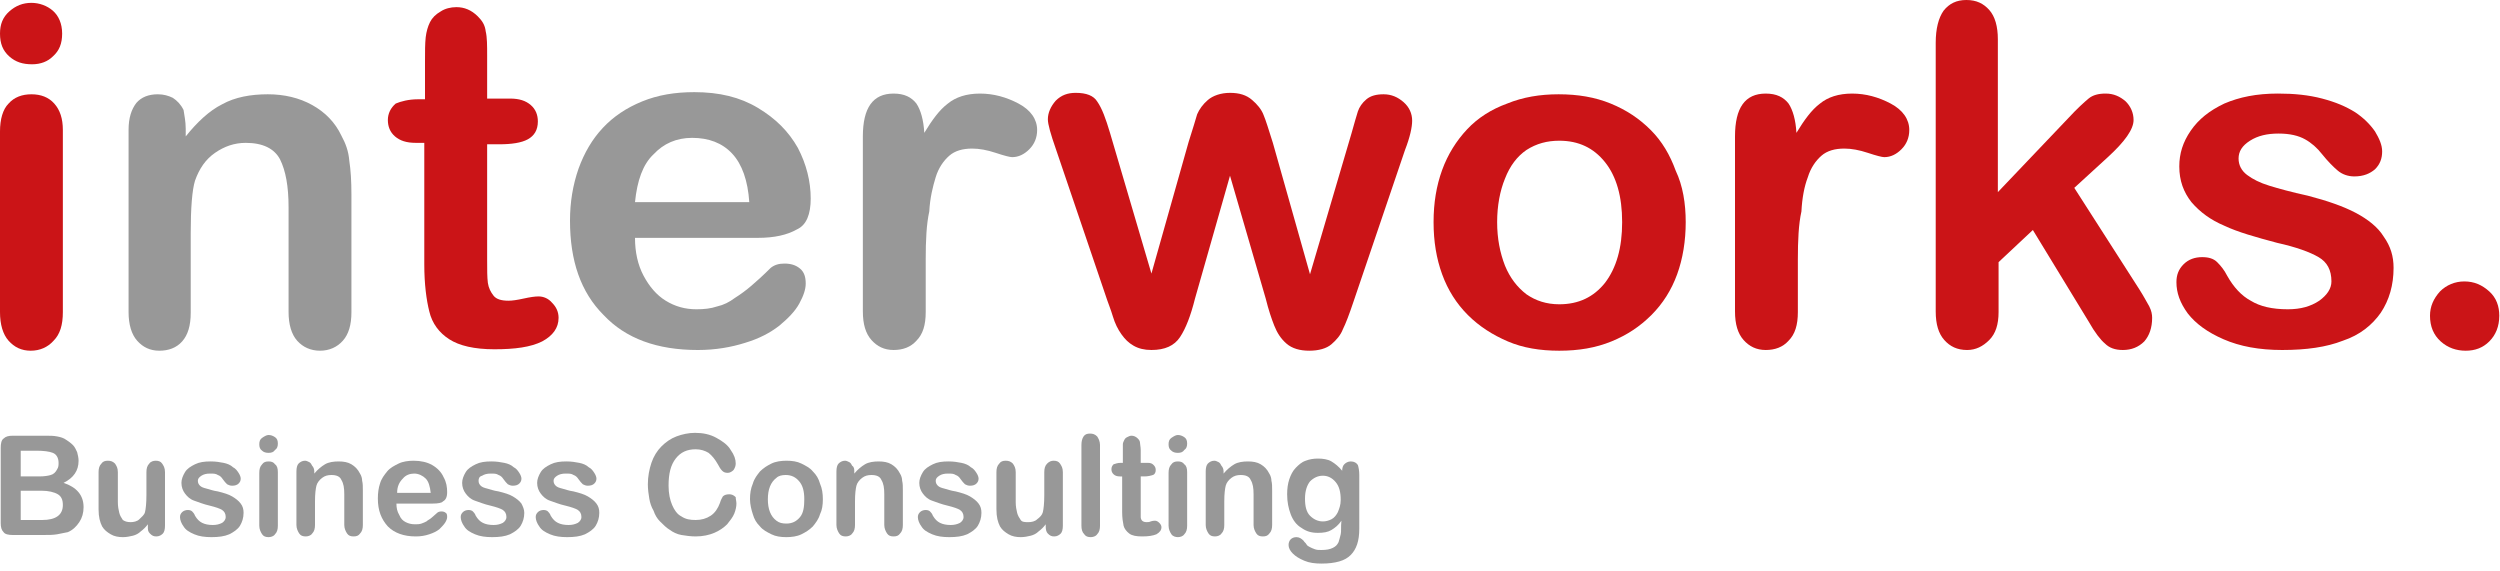
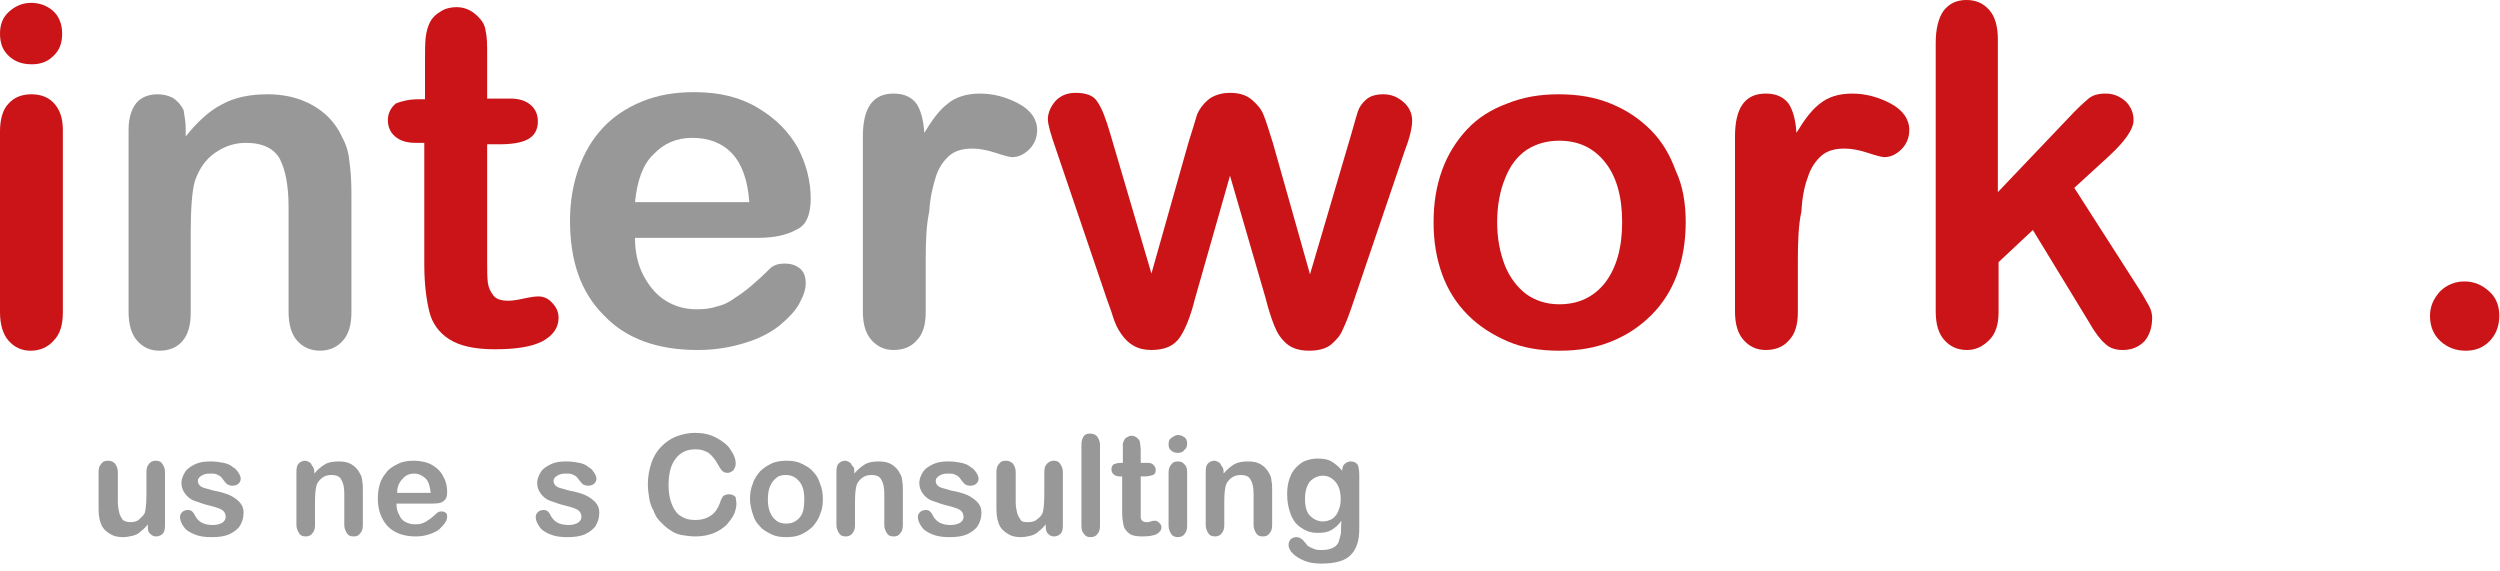
<svg xmlns="http://www.w3.org/2000/svg" version="1.1" id="Ebene_2" x="0px" y="0px" viewBox="0 0 350 80" style="enable-background:new 0 0 350 80;" xml:space="preserve">
  <g>
    <path style="fill:#CB1417;" d="M4.5,9C3.2,9,2.2,8.7,1.3,7.9C0.4,7.1,0,6.1,0,4.7c0-1.3,0.4-2.3,1.3-3.1c0.9-0.8,1.9-1.2,3.1-1.2   c1.1,0,2.2,0.4,3,1.1s1.3,1.8,1.3,3.2c0,1.4-0.4,2.4-1.3,3.2C6.7,8.6,5.7,9,4.5,9z M8.8,18.2v25.5c0,1.8-0.4,3.1-1.3,4   c-0.8,0.9-1.9,1.4-3.2,1.4S2,48.6,1.2,47.7c-0.8-0.9-1.2-2.3-1.2-4V18.4c0-1.7,0.4-3.1,1.2-3.9c0.8-0.9,1.9-1.3,3.2-1.3   s2.4,0.4,3.2,1.3C8.4,15.4,8.8,16.6,8.8,18.2z" />
    <path style="fill:#989898;" d="M26,18v1.1c1.6-2,3.3-3.6,5.1-4.5c1.8-1,4-1.4,6.4-1.4c2.3,0,4.4,0.5,6.2,1.5c1.8,1,3.2,2.4,4.1,4.3   c0.6,1.1,1,2.2,1.1,3.5c0.2,1.3,0.3,2.8,0.3,4.8v16.4c0,1.8-0.4,3.1-1.2,4c-0.8,0.9-1.9,1.4-3.2,1.4c-1.3,0-2.4-0.5-3.2-1.4   c-0.8-0.9-1.2-2.3-1.2-4V29c0-2.9-0.4-5.1-1.2-6.7c-0.8-1.5-2.4-2.3-4.8-2.3c-1.6,0-3,0.5-4.3,1.4c-1.3,0.9-2.2,2.2-2.8,3.9   c-0.4,1.3-0.6,3.8-0.6,7.4v11.1c0,1.8-0.4,3.1-1.2,4c-0.8,0.9-1.9,1.3-3.2,1.3c-1.3,0-2.3-0.5-3.1-1.4c-0.8-0.9-1.2-2.3-1.2-4V18.2   c0-1.7,0.4-2.9,1.1-3.8c0.7-0.8,1.7-1.2,3-1.2c0.8,0,1.5,0.2,2.1,0.5c0.6,0.4,1.1,0.9,1.5,1.7C25.8,16.1,26,17,26,18z" />
    <path style="fill:#CB1417;" d="M58.5,13.9h1V8.6c0-1.4,0-2.5,0.1-3.4c0.1-0.8,0.3-1.5,0.6-2.1c0.3-0.6,0.8-1.1,1.5-1.5   c0.6-0.4,1.4-0.6,2.2-0.6c1.1,0,2.1,0.4,3,1.3c0.6,0.6,1,1.2,1.1,2.1c0.2,0.8,0.2,2,0.2,3.4v6h3.2c1.3,0,2.2,0.3,2.9,0.9   c0.7,0.6,1,1.4,1,2.3c0,1.2-0.5,2-1.4,2.5c-0.9,0.5-2.3,0.7-4,0.7h-1.7v16.2c0,1.4,0,2.4,0.1,3.2c0.1,0.7,0.4,1.3,0.8,1.8   s1.1,0.7,2.1,0.7c0.5,0,1.2-0.1,2.1-0.3c0.9-0.2,1.6-0.3,2.1-0.3c0.7,0,1.4,0.3,1.9,0.9c0.6,0.6,0.9,1.3,0.9,2.1   c0,1.4-0.8,2.5-2.3,3.3c-1.6,0.8-3.8,1.1-6.7,1.1c-2.8,0-4.9-0.5-6.3-1.4c-1.4-0.9-2.4-2.2-2.8-3.9c-0.4-1.6-0.7-3.8-0.7-6.6v-17   h-1.2c-1.3,0-2.2-0.3-2.9-0.9c-0.7-0.6-1-1.4-1-2.3c0-0.9,0.4-1.7,1.1-2.3C56.1,14.2,57.2,13.9,58.5,13.9z" />
    <path style="fill:#989898;" d="M106.1,33.3H88.9c0,2,0.4,3.8,1.2,5.3c0.8,1.5,1.8,2.7,3.1,3.5c1.3,0.8,2.7,1.2,4.3,1.2   c1.1,0,2-0.1,2.9-0.4c0.9-0.2,1.7-0.6,2.5-1.2c0.8-0.5,1.6-1.1,2.3-1.7c0.7-0.6,1.6-1.4,2.7-2.5c0.5-0.4,1.1-0.6,1.9-0.6   c0.9,0,1.6,0.2,2.2,0.7c0.6,0.5,0.8,1.2,0.8,2.1c0,0.8-0.3,1.7-0.9,2.8c-0.6,1.1-1.6,2.1-2.8,3.1c-1.3,1-2.8,1.8-4.8,2.4   c-1.9,0.6-4.1,1-6.6,1c-5.7,0-10.1-1.6-13.2-4.9c-3.2-3.2-4.7-7.6-4.7-13.2c0-2.6,0.4-5,1.2-7.3c0.8-2.2,1.9-4.1,3.4-5.7   c1.5-1.6,3.3-2.8,5.5-3.7c2.2-0.9,4.6-1.3,7.3-1.3c3.5,0,6.4,0.7,8.9,2.2c2.5,1.5,4.3,3.3,5.6,5.6c1.2,2.3,1.8,4.7,1.8,7.1   c0,2.2-0.6,3.7-1.9,4.3C110.2,32.9,108.4,33.3,106.1,33.3z M88.9,28.3h16c-0.2-3-1-5.3-2.4-6.8c-1.4-1.5-3.3-2.2-5.6-2.2   c-2.2,0-4,0.8-5.4,2.3C90,23,89.2,25.3,88.9,28.3z" />
    <path style="fill:#989898;" d="M129.6,36.3v7.4c0,1.8-0.4,3.1-1.3,4c-0.8,0.9-1.9,1.3-3.2,1.3c-1.3,0-2.3-0.5-3.1-1.4   c-0.8-0.9-1.2-2.2-1.2-4V19.1c0-4,1.4-6,4.3-6c1.5,0,2.5,0.5,3.2,1.4c0.6,0.9,1,2.3,1.1,4.1c1.1-1.8,2.1-3.2,3.3-4.1   c1.1-0.9,2.6-1.4,4.5-1.4c1.9,0,3.7,0.5,5.4,1.4c1.7,0.9,2.6,2.2,2.6,3.7c0,1.1-0.4,2-1.1,2.7c-0.7,0.7-1.5,1.1-2.4,1.1   c-0.3,0-1.1-0.2-2.3-0.6c-1.2-0.4-2.3-0.6-3.3-0.6c-1.3,0-2.4,0.3-3.2,1c-0.8,0.7-1.5,1.7-1.9,3s-0.8,2.9-0.9,4.8   C129.7,31.4,129.6,33.7,129.6,36.3z" />
    <path style="fill:#CB1417;" d="M155.4,18.6l5.8,19.7l5.2-18.4c0.6-1.9,1-3.2,1.2-3.9c0.3-0.7,0.8-1.4,1.5-2c0.7-0.6,1.8-1,3.1-1   c1.3,0,2.3,0.3,3.1,1c0.7,0.6,1.3,1.3,1.6,2.1c0.3,0.7,0.7,2,1.3,3.9l5.2,18.4l5.8-19.7c0.4-1.4,0.7-2.5,0.9-3.1   c0.2-0.6,0.6-1.2,1.2-1.7c0.6-0.5,1.4-0.7,2.4-0.7c1.1,0,2,0.4,2.8,1.1c0.8,0.7,1.2,1.6,1.2,2.6c0,0.9-0.3,2.3-1,4.1l-7.2,21.2   c-0.6,1.8-1.1,3.1-1.5,3.9c-0.3,0.8-0.9,1.5-1.6,2.1c-0.7,0.6-1.8,0.9-3.1,0.9c-1.3,0-2.4-0.3-3.2-1c-0.8-0.7-1.3-1.5-1.7-2.5   c-0.4-1-0.8-2.2-1.2-3.8l-5-17.2l-4.9,17.2c-0.6,2.4-1.3,4.2-2.1,5.4c-0.8,1.2-2.1,1.8-4,1.8c-1,0-1.8-0.2-2.5-0.6   c-0.7-0.4-1.2-0.9-1.7-1.6s-0.9-1.5-1.2-2.5c-0.3-1-0.6-1.7-0.8-2.3l-7.2-21.2c-0.7-2-1.1-3.4-1.1-4.1c0-0.9,0.4-1.8,1.1-2.6   c0.8-0.8,1.7-1.1,2.8-1.1c1.5,0,2.5,0.4,3,1.2C154.3,15.2,154.8,16.6,155.4,18.6z" />
    <path style="fill:#CB1417;" d="M236,31.1c0,2.6-0.4,5.1-1.2,7.3c-0.8,2.2-2,4.1-3.6,5.7c-1.6,1.6-3.4,2.8-5.6,3.7   c-2.2,0.9-4.6,1.3-7.3,1.3c-2.7,0-5.1-0.4-7.2-1.3c-2.1-0.9-4-2.1-5.6-3.7c-1.6-1.6-2.8-3.5-3.6-5.7c-0.8-2.2-1.2-4.6-1.2-7.3   c0-2.7,0.4-5.1,1.2-7.3c0.8-2.2,2-4.1,3.5-5.7s3.4-2.8,5.6-3.6c2.2-0.9,4.6-1.3,7.2-1.3c2.7,0,5.1,0.4,7.3,1.3   c2.2,0.9,4,2.1,5.6,3.7c1.6,1.6,2.7,3.5,3.5,5.7C235.6,26,236,28.5,236,31.1z M227.1,31.1c0-3.6-0.8-6.4-2.4-8.4   c-1.6-2-3.7-3-6.4-3c-1.7,0-3.2,0.4-4.6,1.3c-1.3,0.9-2.3,2.2-3,4c-0.7,1.7-1.1,3.8-1.1,6.1c0,2.3,0.4,4.3,1.1,6.1   c0.7,1.7,1.7,3,3,4c1.3,0.9,2.8,1.4,4.6,1.4c2.7,0,4.8-1,6.4-3C226.3,37.5,227.1,34.7,227.1,31.1z" />
    <path style="fill:#CB1417;" d="M251.7,36.3v7.4c0,1.8-0.4,3.1-1.3,4c-0.8,0.9-1.9,1.3-3.2,1.3c-1.3,0-2.3-0.5-3.1-1.4   c-0.8-0.9-1.2-2.2-1.2-4V19.1c0-4,1.4-6,4.3-6c1.5,0,2.5,0.5,3.2,1.4c0.6,0.9,1,2.3,1.1,4.1c1.1-1.8,2.1-3.2,3.3-4.1   c1.1-0.9,2.6-1.4,4.5-1.4c1.9,0,3.7,0.5,5.4,1.4c1.7,0.9,2.6,2.2,2.6,3.7c0,1.1-0.4,2-1.1,2.7c-0.7,0.7-1.5,1.1-2.4,1.1   c-0.3,0-1.1-0.2-2.3-0.6c-1.2-0.4-2.3-0.6-3.3-0.6c-1.3,0-2.4,0.3-3.2,1c-0.8,0.7-1.5,1.7-1.9,3c-0.5,1.3-0.8,2.9-0.9,4.8   C251.8,31.4,251.7,33.7,251.7,36.3z" />
    <path style="fill:#CB1417;" d="M292.4,45l-7.8-12.8l-4.8,4.5v7c0,1.7-0.4,3-1.3,3.9c-0.9,0.9-1.9,1.4-3.1,1.4   c-1.4,0-2.4-0.5-3.2-1.4c-0.8-0.9-1.2-2.2-1.2-4V6c0-2,0.4-3.5,1.1-4.5c0.8-1,1.8-1.5,3.2-1.5c1.4,0,2.4,0.5,3.2,1.4   c0.8,0.9,1.2,2.3,1.2,4.1v21.4l9.9-10.4c1.2-1.3,2.2-2.2,2.8-2.7s1.4-0.7,2.4-0.7c1.1,0,2,0.4,2.8,1.1c0.7,0.7,1.1,1.6,1.1,2.6   c0,1.3-1.2,3-3.6,5.2l-4.7,4.3l9.1,14.2c0.7,1.1,1.1,1.9,1.4,2.4c0.3,0.6,0.4,1.1,0.4,1.6c0,1.4-0.4,2.5-1.1,3.3   c-0.8,0.8-1.8,1.2-3,1.2c-1.1,0-1.9-0.3-2.5-0.9C294.1,47.6,293.3,46.6,292.4,45z" />
-     <path style="fill:#CB1417;" d="M335.1,37.5c0,2.4-0.6,4.5-1.8,6.3c-1.2,1.7-2.9,3.1-5.3,3.9c-2.3,0.9-5.1,1.3-8.5,1.3   c-3.2,0-5.9-0.5-8.2-1.5c-2.3-1-3.9-2.2-5-3.6c-1.1-1.5-1.6-2.9-1.6-4.4c0-1,0.3-1.8,1-2.5s1.6-1,2.6-1c0.9,0,1.6,0.2,2.1,0.7   s1,1.1,1.4,1.9c0.9,1.6,2,2.8,3.3,3.5c1.3,0.8,3,1.2,5.2,1.2c1.8,0,3.2-0.4,4.4-1.2c1.1-0.8,1.7-1.7,1.7-2.7c0-1.6-0.6-2.7-1.8-3.4   c-1.2-0.7-3.1-1.4-5.8-2c-3-0.8-5.5-1.5-7.4-2.4c-1.9-0.8-3.4-1.9-4.6-3.3c-1.1-1.4-1.7-3-1.7-5c0-1.8,0.5-3.4,1.6-5   c1.1-1.6,2.6-2.8,4.7-3.8c2.1-0.9,4.5-1.4,7.5-1.4c2.3,0,4.3,0.2,6.2,0.7s3.3,1.1,4.6,1.9c1.2,0.8,2.1,1.7,2.8,2.7   c0.6,1,1,1.9,1,2.8c0,1-0.3,1.8-1,2.5c-0.7,0.6-1.6,1-2.9,1c-0.9,0-1.7-0.3-2.3-0.8c-0.6-0.5-1.4-1.3-2.2-2.3   c-0.7-0.9-1.5-1.6-2.4-2.1c-0.9-0.5-2.1-0.8-3.7-0.8c-1.6,0-2.9,0.3-4,1c-1.1,0.7-1.6,1.5-1.6,2.5c0,0.9,0.4,1.7,1.2,2.3   c0.8,0.6,1.8,1.1,3.1,1.5c1.3,0.4,3.1,0.9,5.4,1.4c2.7,0.7,5,1.5,6.7,2.4c1.7,0.9,3.1,2,3.9,3.3C334.7,34.5,335.1,35.9,335.1,37.5z   " />
    <path style="fill:#CB1417;" d="M345.2,49.1c-1.3,0-2.5-0.4-3.5-1.3c-1-0.9-1.5-2.1-1.5-3.6c0-1.3,0.5-2.4,1.4-3.4   c0.9-0.9,2.1-1.4,3.4-1.4c1.4,0,2.5,0.5,3.5,1.4c1,0.9,1.4,2.1,1.4,3.4c0,1.5-0.5,2.7-1.4,3.6S346.5,49.1,345.2,49.1z" />
  </g>
  <g>
-     <path style="fill:#989898;" d="M6,74.9H1.8c-0.6,0-1.1-0.1-1.3-0.4c-0.3-0.3-0.4-0.7-0.4-1.3V62.7c0-0.6,0.1-1.1,0.4-1.3   c0.3-0.3,0.7-0.4,1.3-0.4h4.5c0.7,0,1.2,0,1.7,0.1c0.5,0.1,0.9,0.2,1.3,0.5c0.3,0.2,0.6,0.4,0.9,0.7c0.3,0.3,0.4,0.6,0.6,1   c0.1,0.4,0.2,0.8,0.2,1.2c0,1.4-0.7,2.4-2.1,3.1c1.8,0.6,2.8,1.7,2.8,3.4c0,0.8-0.2,1.5-0.6,2.1s-0.9,1.1-1.6,1.4   C9,74.6,8.5,74.7,8,74.8C7.4,74.9,6.8,74.9,6,74.9z M2.9,63.1v3.6h2.6c0.7,0,1.3-0.1,1.6-0.2c0.4-0.1,0.7-0.4,0.9-0.8   c0.2-0.3,0.2-0.6,0.2-0.9c0-0.7-0.3-1.2-0.8-1.4c-0.5-0.2-1.3-0.3-2.3-0.3H2.9z M5.8,68.7H2.9v4.1h3c1.9,0,2.9-0.7,2.9-2.1   c0-0.7-0.2-1.2-0.7-1.5C7.6,68.9,6.8,68.7,5.8,68.7z" />
    <path style="fill:#989898;" d="M20.7,73.7v-0.3c-0.3,0.4-0.6,0.7-1,1c-0.3,0.3-0.7,0.5-1.1,0.6c-0.4,0.1-0.9,0.2-1.4,0.2   c-0.6,0-1.2-0.1-1.7-0.4c-0.5-0.3-0.9-0.6-1.2-1.1c-0.3-0.6-0.5-1.3-0.5-2.4v-5.2c0-0.5,0.1-0.9,0.4-1.2c0.2-0.3,0.5-0.4,0.9-0.4   c0.4,0,0.7,0.1,1,0.4c0.2,0.3,0.4,0.6,0.4,1.2v4.2c0,0.6,0.1,1.1,0.2,1.5c0.1,0.4,0.3,0.7,0.5,1c0.3,0.2,0.6,0.3,1.1,0.3   c0.4,0,0.9-0.1,1.2-0.4s0.7-0.6,0.8-1c0.1-0.4,0.2-1.2,0.2-2.4v-3.2c0-0.5,0.1-0.9,0.4-1.2c0.2-0.3,0.6-0.4,0.9-0.4   c0.4,0,0.7,0.1,0.9,0.4c0.2,0.3,0.4,0.6,0.4,1.2v7.5c0,0.5-0.1,0.9-0.3,1.1c-0.2,0.2-0.5,0.4-0.9,0.4c-0.4,0-0.6-0.1-0.9-0.4   S20.7,74.2,20.7,73.7z" />
    <path style="fill:#989898;" d="M34.1,71.8c0,0.7-0.2,1.3-0.5,1.8s-0.9,0.9-1.5,1.2c-0.7,0.3-1.5,0.4-2.5,0.4   c-0.9,0-1.7-0.1-2.4-0.4c-0.7-0.3-1.2-0.6-1.5-1.1c-0.3-0.4-0.5-0.9-0.5-1.3c0-0.3,0.1-0.5,0.3-0.7c0.2-0.2,0.5-0.3,0.8-0.3   c0.3,0,0.5,0.1,0.6,0.2c0.1,0.1,0.3,0.3,0.4,0.6c0.3,0.5,0.6,0.8,1,1c0.4,0.2,0.9,0.3,1.5,0.3c0.5,0,0.9-0.1,1.3-0.3   c0.3-0.2,0.5-0.5,0.5-0.8c0-0.5-0.2-0.8-0.5-1c-0.3-0.2-0.9-0.4-1.7-0.6c-0.9-0.2-1.6-0.5-2.2-0.7c-0.6-0.2-1-0.6-1.3-1   c-0.3-0.4-0.5-0.9-0.5-1.5c0-0.5,0.2-1,0.5-1.5c0.3-0.5,0.8-0.8,1.4-1.1c0.6-0.3,1.3-0.4,2.2-0.4c0.7,0,1.3,0.1,1.8,0.2   c0.5,0.1,1,0.3,1.3,0.6c0.4,0.2,0.6,0.5,0.8,0.8c0.2,0.3,0.3,0.6,0.3,0.8c0,0.3-0.1,0.5-0.3,0.7c-0.2,0.2-0.5,0.3-0.9,0.3   c-0.3,0-0.5-0.1-0.7-0.2c-0.2-0.2-0.4-0.4-0.6-0.7c-0.2-0.3-0.4-0.5-0.7-0.6c-0.3-0.2-0.6-0.2-1.1-0.2c-0.5,0-0.9,0.1-1.2,0.3   c-0.3,0.2-0.5,0.4-0.5,0.7c0,0.3,0.1,0.5,0.3,0.7c0.2,0.2,0.5,0.3,0.9,0.4c0.4,0.1,0.9,0.3,1.6,0.4c0.8,0.2,1.5,0.4,2,0.7   c0.5,0.3,0.9,0.6,1.2,1C34,70.9,34.1,71.3,34.1,71.8z" />
-     <path style="fill:#989898;" d="M37.6,63.4c-0.4,0-0.7-0.1-0.9-0.3c-0.3-0.2-0.4-0.5-0.4-0.9c0-0.4,0.1-0.7,0.4-0.9   c0.3-0.2,0.6-0.4,0.9-0.4c0.3,0,0.6,0.1,0.9,0.3c0.3,0.2,0.4,0.5,0.4,0.9c0,0.4-0.1,0.7-0.4,0.9C38.3,63.3,38,63.4,37.6,63.4z    M38.9,66.1v7.5c0,0.5-0.1,0.9-0.4,1.2c-0.2,0.3-0.6,0.4-0.9,0.4c-0.4,0-0.7-0.1-0.9-0.4c-0.2-0.3-0.4-0.7-0.4-1.2v-7.4   c0-0.5,0.1-0.9,0.4-1.2c0.2-0.3,0.5-0.4,0.9-0.4c0.4,0,0.7,0.1,0.9,0.4C38.8,65.2,38.9,65.6,38.9,66.1z" />
    <path style="fill:#989898;" d="M44,66v0.3c0.5-0.6,1-1,1.5-1.3c0.5-0.3,1.2-0.4,1.9-0.4c0.7,0,1.3,0.1,1.8,0.4   c0.5,0.3,0.9,0.7,1.2,1.3c0.2,0.3,0.3,0.7,0.3,1c0.1,0.4,0.1,0.8,0.1,1.4v4.8c0,0.5-0.1,0.9-0.4,1.2c-0.2,0.3-0.5,0.4-0.9,0.4   c-0.4,0-0.7-0.1-0.9-0.4c-0.2-0.3-0.4-0.7-0.4-1.2v-4.3c0-0.9-0.1-1.5-0.4-2c-0.2-0.5-0.7-0.7-1.4-0.7c-0.5,0-0.9,0.1-1.3,0.4   c-0.4,0.3-0.7,0.7-0.8,1.1c-0.1,0.4-0.2,1.1-0.2,2.2v3.3c0,0.5-0.1,0.9-0.4,1.2c-0.2,0.3-0.6,0.4-0.9,0.4c-0.4,0-0.7-0.1-0.9-0.4   c-0.2-0.3-0.4-0.7-0.4-1.2v-7.5c0-0.5,0.1-0.9,0.3-1.1c0.2-0.2,0.5-0.4,0.9-0.4c0.2,0,0.4,0.1,0.6,0.2c0.2,0.1,0.3,0.3,0.4,0.5   C43.9,65.4,44,65.7,44,66z" />
    <path style="fill:#989898;" d="M60.6,70.5h-5.1c0,0.6,0.1,1.1,0.4,1.6c0.2,0.5,0.5,0.8,0.9,1c0.4,0.2,0.8,0.3,1.3,0.3   c0.3,0,0.6,0,0.9-0.1c0.3-0.1,0.5-0.2,0.7-0.3c0.2-0.2,0.5-0.3,0.7-0.5c0.2-0.2,0.5-0.4,0.8-0.7c0.1-0.1,0.3-0.2,0.6-0.2   c0.3,0,0.5,0.1,0.6,0.2c0.2,0.1,0.2,0.4,0.2,0.6c0,0.2-0.1,0.5-0.3,0.8c-0.2,0.3-0.5,0.6-0.8,0.9c-0.4,0.3-0.8,0.5-1.4,0.7   c-0.6,0.2-1.2,0.3-1.9,0.3c-1.7,0-3-0.5-3.9-1.4c-0.9-1-1.4-2.2-1.4-3.9c0-0.8,0.1-1.5,0.3-2.1c0.2-0.7,0.6-1.2,1-1.7   c0.4-0.5,1-0.8,1.6-1.1c0.6-0.3,1.4-0.4,2.1-0.4c1,0,1.9,0.2,2.6,0.6c0.7,0.4,1.3,1,1.6,1.7c0.4,0.7,0.5,1.4,0.5,2.1   c0,0.7-0.2,1.1-0.6,1.3C61.9,70.4,61.3,70.5,60.6,70.5z M55.6,69h4.7c-0.1-0.9-0.3-1.6-0.7-2c-0.4-0.4-1-0.7-1.6-0.7   c-0.6,0-1.2,0.2-1.6,0.7C55.9,67.5,55.6,68.1,55.6,69z" />
-     <path style="fill:#989898;" d="M73.4,71.8c0,0.7-0.2,1.3-0.5,1.8s-0.9,0.9-1.5,1.2c-0.7,0.3-1.5,0.4-2.5,0.4   c-0.9,0-1.7-0.1-2.4-0.4c-0.7-0.3-1.2-0.6-1.5-1.1c-0.3-0.4-0.5-0.9-0.5-1.3c0-0.3,0.1-0.5,0.3-0.7c0.2-0.2,0.5-0.3,0.8-0.3   c0.3,0,0.5,0.1,0.6,0.2c0.1,0.1,0.3,0.3,0.4,0.6c0.3,0.5,0.6,0.8,1,1c0.4,0.2,0.9,0.3,1.5,0.3c0.5,0,0.9-0.1,1.3-0.3   c0.3-0.2,0.5-0.5,0.5-0.8c0-0.5-0.2-0.8-0.5-1c-0.3-0.2-0.9-0.4-1.7-0.6c-0.9-0.2-1.6-0.5-2.2-0.7c-0.6-0.2-1-0.6-1.3-1   c-0.3-0.4-0.5-0.9-0.5-1.5c0-0.5,0.2-1,0.5-1.5c0.3-0.5,0.8-0.8,1.4-1.1c0.6-0.3,1.3-0.4,2.2-0.4c0.7,0,1.3,0.1,1.8,0.2   c0.5,0.1,1,0.3,1.3,0.6c0.4,0.2,0.6,0.5,0.8,0.8c0.2,0.3,0.3,0.6,0.3,0.8c0,0.3-0.1,0.5-0.3,0.7c-0.2,0.2-0.5,0.3-0.9,0.3   c-0.3,0-0.5-0.1-0.7-0.2c-0.2-0.2-0.4-0.4-0.6-0.7c-0.2-0.3-0.4-0.5-0.7-0.6c-0.3-0.2-0.6-0.2-1.1-0.2c-0.5,0-0.9,0.1-1.2,0.3   C67.1,66.7,67,67,67,67.3c0,0.3,0.1,0.5,0.3,0.7c0.2,0.2,0.5,0.3,0.9,0.4c0.4,0.1,0.9,0.3,1.6,0.4c0.8,0.2,1.5,0.4,2,0.7   c0.5,0.3,0.9,0.6,1.2,1C73.2,70.9,73.4,71.3,73.4,71.8z" />
    <path style="fill:#989898;" d="M83.9,71.8c0,0.7-0.2,1.3-0.5,1.8s-0.9,0.9-1.5,1.2c-0.7,0.3-1.5,0.4-2.5,0.4   c-0.9,0-1.7-0.1-2.4-0.4c-0.7-0.3-1.2-0.6-1.5-1.1c-0.3-0.4-0.5-0.9-0.5-1.3c0-0.3,0.1-0.5,0.3-0.7c0.2-0.2,0.5-0.3,0.8-0.3   c0.3,0,0.5,0.1,0.6,0.2c0.1,0.1,0.3,0.3,0.4,0.6c0.3,0.5,0.6,0.8,1,1c0.4,0.2,0.9,0.3,1.5,0.3c0.5,0,0.9-0.1,1.3-0.3   c0.3-0.2,0.5-0.5,0.5-0.8c0-0.5-0.2-0.8-0.5-1c-0.3-0.2-0.9-0.4-1.7-0.6c-0.9-0.2-1.6-0.5-2.2-0.7c-0.6-0.2-1-0.6-1.3-1   c-0.3-0.4-0.5-0.9-0.5-1.5c0-0.5,0.2-1,0.5-1.5c0.3-0.5,0.8-0.8,1.4-1.1c0.6-0.3,1.3-0.4,2.2-0.4c0.7,0,1.3,0.1,1.8,0.2   c0.5,0.1,1,0.3,1.3,0.6c0.4,0.2,0.6,0.5,0.8,0.8c0.2,0.3,0.3,0.6,0.3,0.8c0,0.3-0.1,0.5-0.3,0.7c-0.2,0.2-0.5,0.3-0.9,0.3   c-0.3,0-0.5-0.1-0.7-0.2c-0.2-0.2-0.4-0.4-0.6-0.7c-0.2-0.3-0.4-0.5-0.7-0.6c-0.3-0.2-0.6-0.2-1.1-0.2c-0.5,0-0.9,0.1-1.2,0.3   c-0.3,0.2-0.5,0.4-0.5,0.7c0,0.3,0.1,0.5,0.3,0.7c0.2,0.2,0.5,0.3,0.9,0.4c0.4,0.1,0.9,0.3,1.6,0.4c0.8,0.2,1.5,0.4,2,0.7   c0.5,0.3,0.9,0.6,1.2,1C83.8,70.9,83.9,71.3,83.9,71.8z" />
    <path style="fill:#989898;" d="M103.1,70.5c0,0.4-0.1,0.9-0.3,1.4c-0.2,0.5-0.6,1-1,1.5c-0.5,0.5-1.1,0.9-1.8,1.2   c-0.7,0.3-1.6,0.5-2.6,0.5c-0.7,0-1.4-0.1-2-0.2c-0.6-0.1-1.2-0.4-1.6-0.7c-0.5-0.3-0.9-0.7-1.4-1.2c-0.4-0.4-0.7-0.9-0.9-1.5   c-0.3-0.5-0.5-1.1-0.6-1.7c-0.1-0.6-0.2-1.3-0.2-2c0-1.1,0.2-2.1,0.5-3c0.3-0.9,0.8-1.7,1.4-2.3c0.6-0.6,1.3-1.1,2.1-1.4   c0.8-0.3,1.7-0.5,2.6-0.5c1.1,0,2.1,0.2,3,0.7c0.9,0.5,1.6,1,2,1.7c0.5,0.7,0.7,1.3,0.7,1.9c0,0.3-0.1,0.6-0.3,0.9   c-0.2,0.2-0.5,0.4-0.8,0.4c-0.4,0-0.6-0.1-0.8-0.3c-0.2-0.2-0.4-0.5-0.6-0.9c-0.4-0.7-0.8-1.2-1.3-1.6c-0.5-0.3-1.1-0.5-1.8-0.5   c-1.2,0-2.1,0.4-2.8,1.3c-0.7,0.9-1,2.1-1,3.8c0,1.1,0.2,2,0.5,2.7c0.3,0.7,0.7,1.3,1.3,1.6c0.6,0.4,1.2,0.5,2,0.5   c0.8,0,1.5-0.2,2.1-0.6c0.6-0.4,1-1,1.3-1.8c0.1-0.4,0.3-0.7,0.4-0.9c0.2-0.2,0.5-0.3,0.9-0.3c0.3,0,0.6,0.1,0.9,0.4   C103,69.9,103.1,70.2,103.1,70.5z" />
    <path style="fill:#989898;" d="M115.2,69.9c0,0.8-0.1,1.5-0.4,2.1c-0.2,0.7-0.6,1.2-1,1.7c-0.5,0.5-1,0.8-1.6,1.1   c-0.6,0.3-1.4,0.4-2.1,0.4c-0.8,0-1.5-0.1-2.1-0.4c-0.6-0.3-1.2-0.6-1.6-1.1c-0.5-0.5-0.8-1-1-1.7c-0.2-0.6-0.4-1.4-0.4-2.1   c0-0.8,0.1-1.5,0.4-2.2c0.2-0.7,0.6-1.2,1-1.7c0.5-0.5,1-0.8,1.6-1.1c0.6-0.3,1.4-0.4,2.1-0.4c0.8,0,1.5,0.1,2.1,0.4   c0.6,0.3,1.2,0.6,1.6,1.1c0.5,0.5,0.8,1,1,1.7C115.1,68.4,115.2,69.1,115.2,69.9z M112.6,69.9c0-1.1-0.2-1.9-0.7-2.5   c-0.5-0.6-1.1-0.9-1.9-0.9c-0.5,0-1,0.1-1.3,0.4c-0.4,0.3-0.7,0.7-0.9,1.2c-0.2,0.5-0.3,1.1-0.3,1.8c0,0.7,0.1,1.3,0.3,1.8   s0.5,0.9,0.9,1.2c0.4,0.3,0.8,0.4,1.4,0.4c0.8,0,1.4-0.3,1.9-0.9S112.6,70.9,112.6,69.9z" />
    <path style="fill:#989898;" d="M119.6,66v0.3c0.5-0.6,1-1,1.5-1.3c0.5-0.3,1.2-0.4,1.9-0.4c0.7,0,1.3,0.1,1.8,0.4   c0.5,0.3,0.9,0.7,1.2,1.3c0.2,0.3,0.3,0.7,0.3,1c0.1,0.4,0.1,0.8,0.1,1.4v4.8c0,0.5-0.1,0.9-0.4,1.2c-0.2,0.3-0.5,0.4-0.9,0.4   c-0.4,0-0.7-0.1-0.9-0.4c-0.2-0.3-0.4-0.7-0.4-1.2v-4.3c0-0.9-0.1-1.5-0.4-2c-0.2-0.5-0.7-0.7-1.4-0.7c-0.5,0-0.9,0.1-1.3,0.4   c-0.4,0.3-0.7,0.7-0.8,1.1c-0.1,0.4-0.2,1.1-0.2,2.2v3.3c0,0.5-0.1,0.9-0.4,1.2c-0.2,0.3-0.6,0.4-0.9,0.4c-0.4,0-0.7-0.1-0.9-0.4   c-0.2-0.3-0.4-0.7-0.4-1.2v-7.5c0-0.5,0.1-0.9,0.3-1.1c0.2-0.2,0.5-0.4,0.9-0.4c0.2,0,0.4,0.1,0.6,0.2c0.2,0.1,0.3,0.3,0.4,0.5   C119.6,65.4,119.6,65.7,119.6,66z" />
    <path style="fill:#989898;" d="M137.4,71.8c0,0.7-0.2,1.3-0.5,1.8s-0.9,0.9-1.5,1.2c-0.7,0.3-1.5,0.4-2.5,0.4   c-0.9,0-1.7-0.1-2.4-0.4c-0.7-0.3-1.2-0.6-1.5-1.1c-0.3-0.4-0.5-0.9-0.5-1.3c0-0.3,0.1-0.5,0.3-0.7c0.2-0.2,0.5-0.3,0.8-0.3   c0.3,0,0.5,0.1,0.6,0.2c0.1,0.1,0.3,0.3,0.4,0.6c0.3,0.5,0.6,0.8,1,1c0.4,0.2,0.9,0.3,1.5,0.3c0.5,0,0.9-0.1,1.3-0.3   c0.3-0.2,0.5-0.5,0.5-0.8c0-0.5-0.2-0.8-0.5-1c-0.3-0.2-0.9-0.4-1.7-0.6c-0.9-0.2-1.6-0.5-2.2-0.7c-0.6-0.2-1-0.6-1.3-1   c-0.3-0.4-0.5-0.9-0.5-1.5c0-0.5,0.2-1,0.5-1.5c0.3-0.5,0.8-0.8,1.4-1.1c0.6-0.3,1.3-0.4,2.2-0.4c0.7,0,1.3,0.1,1.8,0.2   c0.5,0.1,1,0.3,1.3,0.6c0.4,0.2,0.6,0.5,0.8,0.8c0.2,0.3,0.3,0.6,0.3,0.8c0,0.3-0.1,0.5-0.3,0.7c-0.2,0.2-0.5,0.3-0.9,0.3   c-0.3,0-0.5-0.1-0.7-0.2c-0.2-0.2-0.4-0.4-0.6-0.7c-0.2-0.3-0.4-0.5-0.7-0.6c-0.3-0.2-0.6-0.2-1.1-0.2c-0.5,0-0.9,0.1-1.2,0.3   c-0.3,0.2-0.5,0.4-0.5,0.7c0,0.3,0.1,0.5,0.3,0.7c0.2,0.2,0.5,0.3,0.9,0.4c0.4,0.1,0.9,0.3,1.6,0.4c0.8,0.2,1.5,0.4,2,0.7   c0.5,0.3,0.9,0.6,1.2,1C137.3,70.9,137.4,71.3,137.4,71.8z" />
    <path style="fill:#989898;" d="M146.4,73.7v-0.3c-0.3,0.4-0.6,0.7-1,1c-0.3,0.3-0.7,0.5-1.1,0.6c-0.4,0.1-0.9,0.2-1.4,0.2   c-0.6,0-1.2-0.1-1.7-0.4c-0.5-0.3-0.9-0.6-1.2-1.1c-0.3-0.6-0.5-1.3-0.5-2.4v-5.2c0-0.5,0.1-0.9,0.4-1.2c0.2-0.3,0.5-0.4,0.9-0.4   c0.4,0,0.7,0.1,1,0.4c0.2,0.3,0.4,0.6,0.4,1.2v4.2c0,0.6,0.1,1.1,0.2,1.5c0.1,0.4,0.3,0.7,0.5,1s0.6,0.3,1.1,0.3   c0.4,0,0.9-0.1,1.2-0.4c0.4-0.3,0.7-0.6,0.8-1c0.1-0.4,0.2-1.2,0.2-2.4v-3.2c0-0.5,0.1-0.9,0.4-1.2s0.6-0.4,0.9-0.4   c0.4,0,0.7,0.1,0.9,0.4c0.2,0.3,0.4,0.6,0.4,1.2v7.5c0,0.5-0.1,0.9-0.3,1.1c-0.2,0.2-0.5,0.4-0.9,0.4c-0.4,0-0.6-0.1-0.9-0.4   C146.5,74.5,146.4,74.2,146.4,73.7z" />
    <path style="fill:#989898;" d="M151.4,73.6V62.3c0-0.5,0.1-0.9,0.3-1.2c0.2-0.3,0.5-0.4,0.9-0.4s0.7,0.1,1,0.4   c0.2,0.3,0.4,0.7,0.4,1.2v11.3c0,0.5-0.1,0.9-0.4,1.2c-0.2,0.3-0.6,0.4-0.9,0.4c-0.4,0-0.7-0.1-0.9-0.4   C151.5,74.5,151.4,74.1,151.4,73.6z" />
    <path style="fill:#989898;" d="M156.9,64.8h0.3v-1.6c0-0.4,0-0.7,0-1c0-0.2,0.1-0.4,0.2-0.6c0.1-0.2,0.2-0.3,0.4-0.4   c0.2-0.1,0.4-0.2,0.6-0.2c0.3,0,0.6,0.1,0.9,0.4c0.2,0.2,0.3,0.4,0.3,0.6c0,0.2,0.1,0.6,0.1,1v1.8h1c0.4,0,0.6,0.1,0.8,0.3   c0.2,0.2,0.3,0.4,0.3,0.7c0,0.3-0.1,0.6-0.4,0.7c-0.3,0.1-0.7,0.2-1.2,0.2h-0.5v4.8c0,0.4,0,0.7,0,0.9c0,0.2,0.1,0.4,0.2,0.5   c0.1,0.1,0.3,0.2,0.6,0.2c0.2,0,0.4,0,0.6-0.1c0.3-0.1,0.5-0.1,0.6-0.1c0.2,0,0.4,0.1,0.6,0.3c0.2,0.2,0.3,0.4,0.3,0.6   c0,0.4-0.2,0.7-0.7,1c-0.5,0.2-1.1,0.3-2,0.3c-0.8,0-1.4-0.1-1.8-0.4c-0.4-0.3-0.7-0.7-0.8-1.1c-0.1-0.5-0.2-1.1-0.2-1.9v-5h-0.3   c-0.4,0-0.7-0.1-0.9-0.3c-0.2-0.2-0.3-0.4-0.3-0.7s0.1-0.5,0.3-0.7C156.2,64.9,156.5,64.8,156.9,64.8z" />
    <path style="fill:#989898;" d="M164.9,63.4c-0.4,0-0.7-0.1-0.9-0.3c-0.3-0.2-0.4-0.5-0.4-0.9c0-0.4,0.1-0.7,0.4-0.9   c0.3-0.2,0.6-0.4,0.9-0.4c0.3,0,0.6,0.1,0.9,0.3c0.3,0.2,0.4,0.5,0.4,0.9c0,0.4-0.1,0.7-0.4,0.9C165.6,63.3,165.3,63.4,164.9,63.4z    M166.2,66.1v7.5c0,0.5-0.1,0.9-0.4,1.2c-0.2,0.3-0.6,0.4-0.9,0.4s-0.7-0.1-0.9-0.4c-0.2-0.3-0.4-0.7-0.4-1.2v-7.4   c0-0.5,0.1-0.9,0.4-1.2c0.2-0.3,0.5-0.4,0.9-0.4s0.7,0.1,0.9,0.4C166.1,65.2,166.2,65.6,166.2,66.1z" />
    <path style="fill:#989898;" d="M171.3,66v0.3c0.5-0.6,1-1,1.5-1.3c0.5-0.3,1.2-0.4,1.9-0.4c0.7,0,1.3,0.1,1.8,0.4   c0.5,0.3,0.9,0.7,1.2,1.3c0.2,0.3,0.3,0.7,0.3,1c0.1,0.4,0.1,0.8,0.1,1.4v4.8c0,0.5-0.1,0.9-0.4,1.2c-0.2,0.3-0.5,0.4-0.9,0.4   c-0.4,0-0.7-0.1-0.9-0.4c-0.2-0.3-0.4-0.7-0.4-1.2v-4.3c0-0.9-0.1-1.5-0.4-2c-0.2-0.5-0.7-0.7-1.4-0.7c-0.5,0-0.9,0.1-1.3,0.4   c-0.4,0.3-0.7,0.7-0.8,1.1c-0.1,0.4-0.2,1.1-0.2,2.2v3.3c0,0.5-0.1,0.9-0.4,1.2c-0.2,0.3-0.6,0.4-0.9,0.4c-0.4,0-0.7-0.1-0.9-0.4   c-0.2-0.3-0.4-0.7-0.4-1.2v-7.5c0-0.5,0.1-0.9,0.3-1.1c0.2-0.2,0.5-0.4,0.9-0.4c0.2,0,0.4,0.1,0.6,0.2c0.2,0.1,0.3,0.3,0.4,0.5   C171.2,65.4,171.3,65.7,171.3,66z" />
    <path style="fill:#989898;" d="M190.3,66.5V74c0,0.9-0.1,1.6-0.3,2.2c-0.2,0.6-0.5,1.1-0.9,1.5c-0.4,0.4-0.9,0.7-1.6,0.9   c-0.7,0.2-1.5,0.3-2.5,0.3c-0.9,0-1.7-0.1-2.4-0.4c-0.7-0.3-1.2-0.6-1.6-1c-0.4-0.4-0.6-0.8-0.6-1.2c0-0.3,0.1-0.6,0.3-0.8   c0.2-0.2,0.5-0.3,0.8-0.3c0.4,0,0.7,0.2,1,0.5c0.1,0.2,0.3,0.3,0.4,0.5c0.1,0.2,0.3,0.3,0.5,0.4c0.2,0.1,0.4,0.2,0.7,0.3   c0.3,0.1,0.5,0.1,0.9,0.1c0.7,0,1.2-0.1,1.6-0.3c0.4-0.2,0.6-0.4,0.8-0.8c0.1-0.3,0.2-0.7,0.3-1.1s0-1,0.1-1.9   c-0.4,0.6-0.9,1-1.4,1.3c-0.5,0.3-1.1,0.4-1.9,0.4c-0.9,0-1.6-0.2-2.3-0.7c-0.7-0.4-1.2-1.1-1.5-1.9c-0.3-0.8-0.5-1.7-0.5-2.8   c0-0.8,0.1-1.5,0.3-2.1c0.2-0.6,0.5-1.2,0.9-1.6c0.4-0.4,0.8-0.8,1.4-1c0.5-0.2,1.1-0.3,1.7-0.3c0.7,0,1.4,0.1,1.9,0.4   c0.5,0.3,1,0.7,1.5,1.3V66c0-0.5,0.1-0.8,0.3-1c0.2-0.2,0.5-0.4,0.9-0.4c0.5,0,0.8,0.2,1,0.5C190.2,65.4,190.3,65.9,190.3,66.5z    M182.7,69.8c0,1.1,0.2,1.9,0.7,2.4s1.1,0.8,1.8,0.8c0.4,0,0.8-0.1,1.2-0.3c0.4-0.2,0.7-0.6,0.9-1c0.2-0.5,0.4-1,0.4-1.7   c0-1.1-0.2-1.9-0.7-2.5c-0.5-0.6-1.1-0.9-1.8-0.9c-0.7,0-1.3,0.3-1.8,0.8C183,67.9,182.7,68.7,182.7,69.8z" />
  </g>
</svg>